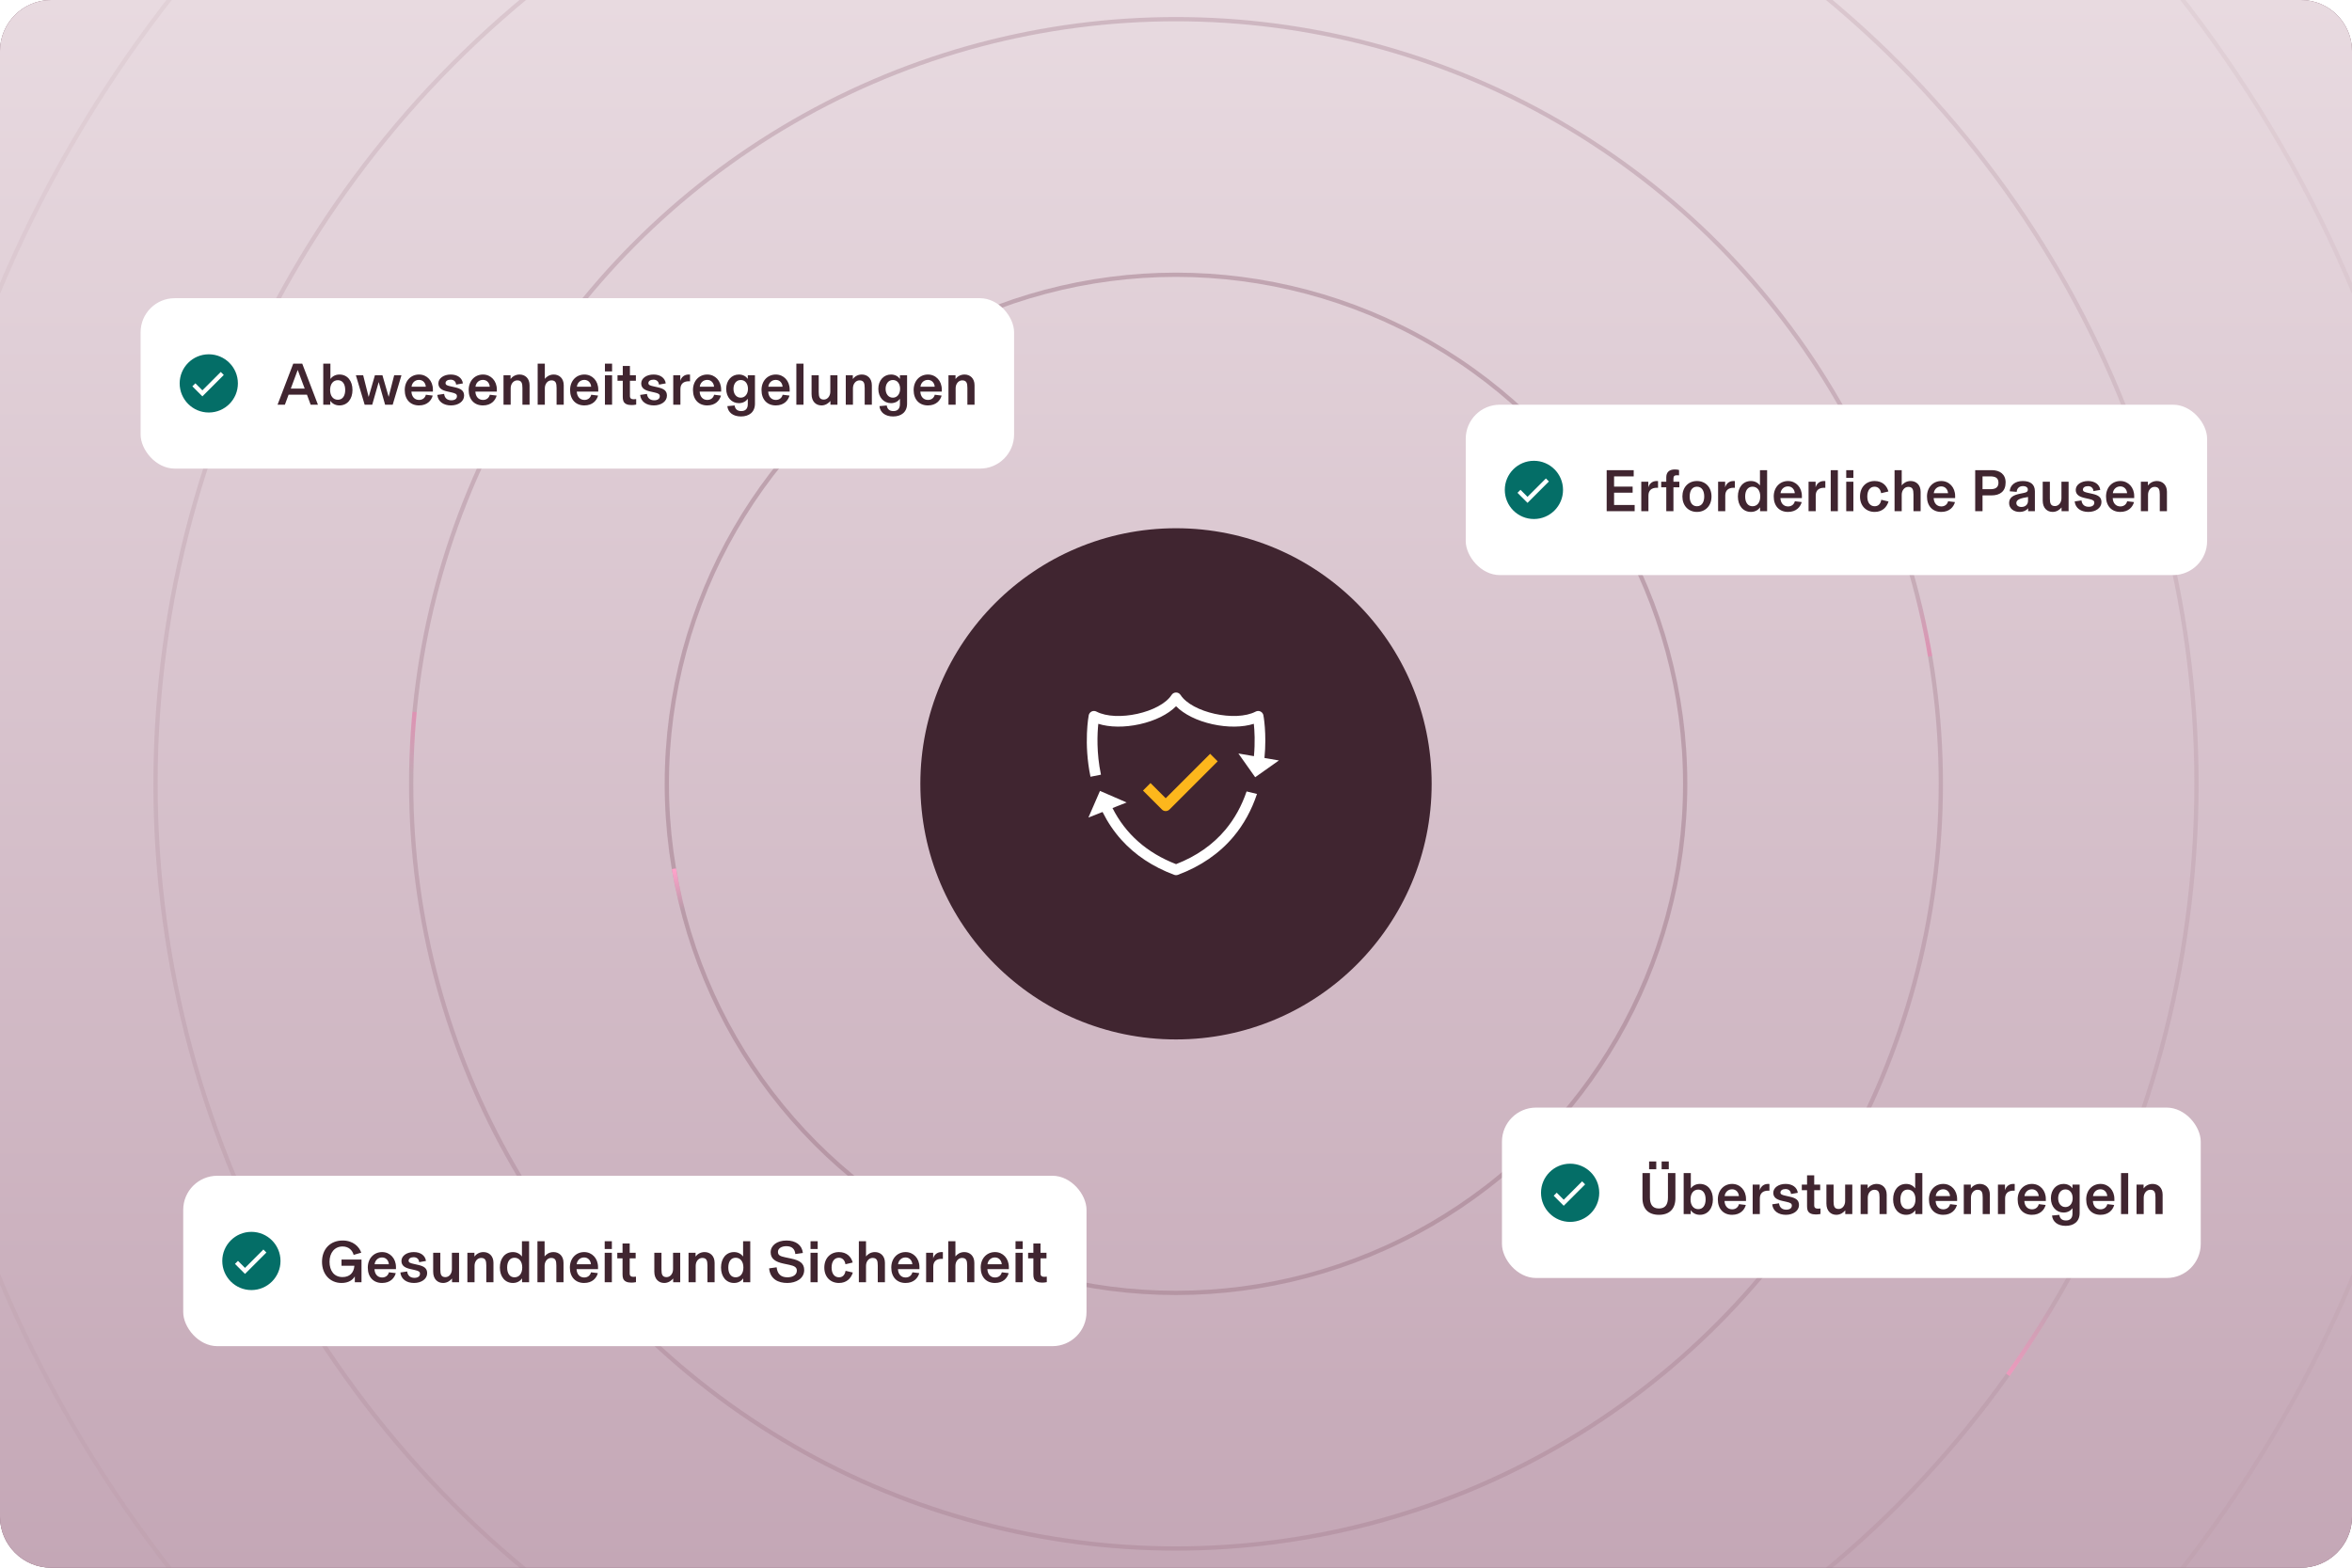
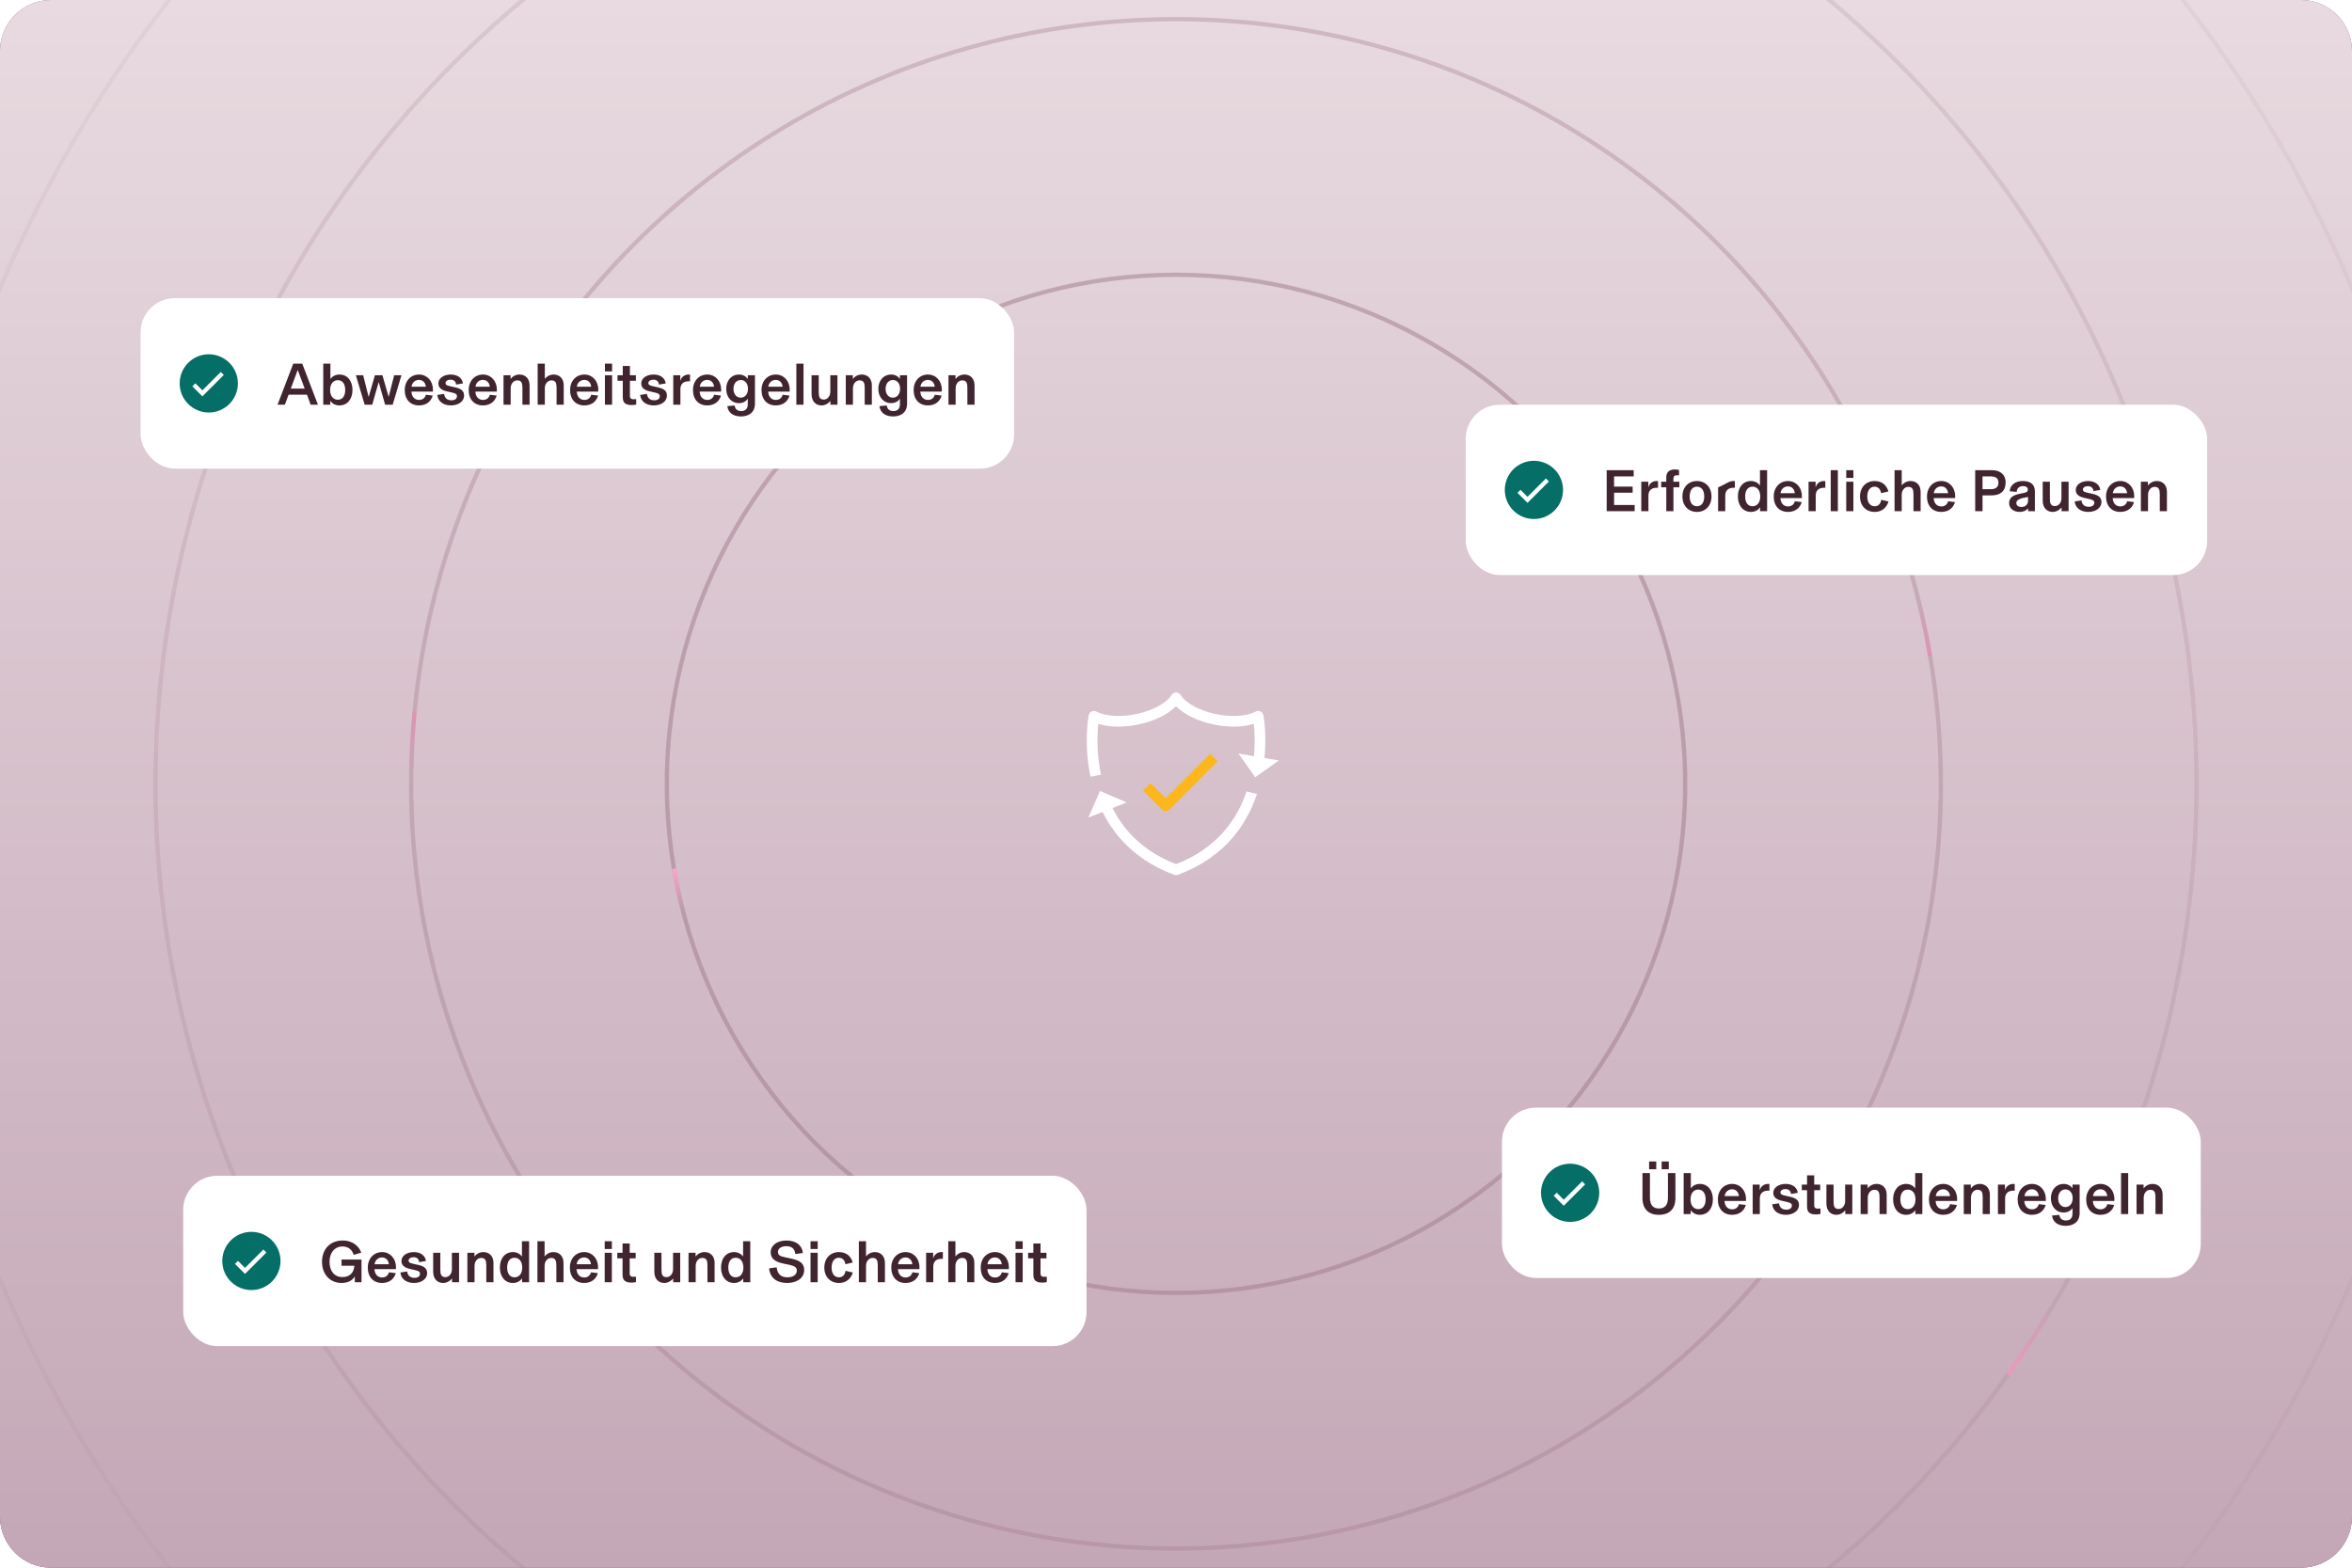
<svg xmlns="http://www.w3.org/2000/svg" width="552" height="368" viewBox="0 0 552 368" fill="none">
  <g clip-path="url(#clip0_3671_215)">
    <path d="M0 12C0 5.373 5.373 0 12 0H540C546.627 0 552 5.373 552 12V356C552 362.627 546.627 368 540 368H12C5.373 368 0 362.627 0 356V12Z" fill="#663D4F" />
    <path d="M0 12C0 5.373 5.373 0 12 0H540C546.627 0 552 5.373 552 12V356C552 362.627 546.627 368 540 368H12C5.373 368 0 362.627 0 356V12Z" fill="url(#paint0_linear_3671_215)" fill-opacity="0.3" />
    <path d="M0 12C0 5.373 5.373 0 12 0H540C546.627 0 552 5.373 552 12V356C552 362.627 546.627 368 540 368H12C5.373 368 0 362.627 0 356V12Z" fill="url(#paint1_linear_3671_215)" />
    <g clip-path="url(#clip1_3671_215)">
      <circle cx="276" cy="183.998" r="119.5" stroke="#A17A8B" stroke-opacity="0.5" />
      <path d="M158.173 203.927C158.8 207.629 159.6 211.3 160.572 214.927" stroke="url(#paint2_linear_3671_215)" />
      <path d="M97.297 167.106C96.766 172.721 96.5 178.358 96.5 183.998" stroke="url(#paint3_linear_3671_215)" />
      <path d="M452.986 154.063C452.046 148.502 450.843 142.988 449.384 137.54" stroke="url(#paint4_linear_3671_215)" />
      <path d="M471.223 322.736C475.582 316.602 479.65 310.265 483.413 303.748" stroke="url(#paint5_linear_3671_215)" />
      <circle cx="276" cy="183.998" r="179.5" stroke="#A17A8B" stroke-opacity="0.35" />
      <circle cx="276" cy="183.998" r="239.5" stroke="#A17A8B" stroke-opacity="0.2" />
      <circle cx="276" cy="183.998" r="299.5" stroke="#A17A8B" stroke-opacity="0.1" />
-       <circle cx="276" cy="183.998" r="60" fill="#402530" />
      <path d="M258.388 181.849C257.304 176.693 257.531 172.162 257.765 169.909C260.41 170.743 263.898 170.792 267.465 170.006C271.081 169.208 274.146 167.677 276.015 165.782C277.884 167.678 280.947 169.208 284.565 170.006C288.134 170.792 291.62 170.743 294.266 169.908C294.432 171.494 294.594 174.216 294.291 177.502L290.645 176.876L294.584 182.447L300.155 178.508L296.764 177.926C297.326 172.119 296.521 167.938 296.511 167.891C296.432 167.507 296.177 167.182 295.822 167.014C295.469 166.847 295.055 166.854 294.708 167.036C289.95 169.524 279.728 167.261 277.066 163.129C276.836 162.772 276.44 162.557 276.015 162.557C275.59 162.557 275.194 162.773 274.964 163.129C272.303 167.261 262.081 169.526 257.323 167.036C256.975 166.854 256.563 166.846 256.208 167.014C255.853 167.183 255.598 167.507 255.519 167.892C255.505 167.958 254.273 174.408 255.934 182.336L258.386 181.849H258.388Z" fill="white" />
      <path d="M287.615 194.746C284.661 198.283 280.76 201.009 276.015 202.851C269.176 200.198 264.178 195.778 261.096 189.684L264.418 188.373L258.159 185.657L255.443 191.916L258.761 190.606C259.958 193.011 261.434 195.196 263.175 197.132C266.409 200.728 270.581 203.497 275.578 205.358C275.719 205.411 275.866 205.437 276.014 205.437C276.161 205.437 276.31 205.411 276.45 205.358C281.805 203.362 286.208 200.329 289.533 196.347C291.918 193.491 293.755 190.141 295.009 186.369L292.568 185.783C291.415 189.172 289.754 192.182 287.614 194.744L287.615 194.746Z" fill="white" />
      <path d="M273.581 190.396C273.261 190.396 272.941 190.273 272.697 190.029L268.25 185.582L270.017 183.814L273.581 187.378L284.012 176.947L285.78 178.714L274.465 190.029C274.221 190.273 273.901 190.396 273.581 190.396Z" fill="#FDB71C" />
      <g filter="url(#filter0_d_3671_215)">
        <rect x="342" y="87" width="174" height="40" rx="8" fill="white" />
        <path d="M351.167 107C351.167 103.226 354.226 100.167 358 100.167C361.774 100.167 364.833 103.226 364.833 107C364.833 110.774 361.774 113.833 358 113.833C354.226 113.833 351.167 110.774 351.167 107ZM356.5 110.041L361.52 105.021L360.813 104.313L356.499 108.627L354.853 106.98L354.145 107.687L356.499 110.041H356.5Z" fill="#046E67" />
-         <path d="M376.814 107.66V110.544H381.644V112H375.078V102.368H381.42V103.824H376.814V106.232H381.168V107.66H376.814ZM386.796 104.916C386.908 104.916 387.006 104.916 387.132 104.93V106.512C386.992 106.498 386.936 106.498 386.838 106.498C385.606 106.498 384.878 107.114 384.878 108.332V112H383.198V105.084H384.85V106.414C385.074 105.602 385.732 104.916 386.796 104.916ZM390.746 112H389.066V106.386H387.876V105.084H389.066V104.048C389.066 102.942 389.654 102.2 391.082 102.2C391.488 102.2 391.824 102.256 392.062 102.326V103.586C391.88 103.572 391.754 103.558 391.558 103.558C390.998 103.558 390.746 103.768 390.746 104.342V105.084H392.132V106.386H390.746V112ZM396.264 112.168C394.248 112.168 392.848 110.698 392.848 108.542C392.848 106.386 394.248 104.916 396.264 104.916C398.28 104.916 399.68 106.386 399.68 108.542C399.68 110.698 398.28 112.168 396.264 112.168ZM396.264 110.838C397.44 110.838 397.972 109.83 397.972 108.542C397.972 107.254 397.44 106.246 396.264 106.246C395.088 106.246 394.556 107.254 394.556 108.542C394.556 109.83 395.088 110.838 396.264 110.838ZM404.827 104.916C404.939 104.916 405.037 104.916 405.163 104.93V106.512C405.023 106.498 404.967 106.498 404.869 106.498C403.637 106.498 402.909 107.114 402.909 108.332V112H401.229V105.084H402.881V106.414C403.105 105.602 403.763 104.916 404.827 104.916ZM408.938 112.168C407.048 112.168 405.872 110.656 405.872 108.542C405.872 106.428 407.048 104.916 408.938 104.916C410.016 104.916 410.702 105.476 411.052 105.952V102.368H412.732V112H411.08V111.09C410.744 111.58 410.058 112.168 408.938 112.168ZM409.302 110.838C410.394 110.838 411.122 109.97 411.122 108.542C411.122 107.114 410.394 106.246 409.302 106.246C408.182 106.246 407.58 107.17 407.58 108.542C407.58 109.914 408.182 110.838 409.302 110.838ZM420.892 108.43V108.92H415.852C415.908 110.096 416.58 110.88 417.644 110.88C418.512 110.88 419.072 110.362 419.24 109.662L420.85 109.858C420.542 111.006 419.562 112.168 417.63 112.168C415.6 112.168 414.284 110.782 414.284 108.556C414.284 106.4 415.712 104.916 417.644 104.916C419.506 104.916 420.892 106.414 420.892 108.43ZM415.88 107.772H419.226C419.17 106.932 418.596 106.176 417.63 106.176C416.636 106.176 415.978 106.904 415.88 107.772ZM426.057 104.916C426.169 104.916 426.267 104.916 426.393 104.93V106.512C426.253 106.498 426.197 106.498 426.099 106.498C424.867 106.498 424.139 107.114 424.139 108.332V112H422.459V105.084H424.111V106.414C424.335 105.602 424.993 104.916 426.057 104.916ZM429.339 112H427.659V102.368H429.339V112ZM432.979 104.188H431.299V102.368H432.979V104.188ZM432.979 112H431.299V105.084H432.979V112ZM437.978 112.168C435.948 112.168 434.534 110.74 434.534 108.556C434.534 106.344 435.976 104.916 437.964 104.916C439.784 104.916 440.834 105.994 441.198 107.366L439.49 107.772C439.364 106.89 438.818 106.246 437.95 106.246C436.914 106.246 436.242 107.114 436.242 108.542C436.242 110.026 436.942 110.838 437.978 110.838C438.818 110.838 439.364 110.292 439.518 109.312L441.226 109.718C440.806 111.076 439.77 112.168 437.978 112.168ZM444.321 112H442.641V102.368H444.321V105.924H444.335C444.685 105.448 445.413 104.916 446.407 104.916C447.695 104.916 448.759 105.798 448.759 107.436V112H447.079V108.066C447.079 106.946 446.883 106.288 445.861 106.288C444.993 106.288 444.321 107.1 444.321 108.136V112ZM456.859 108.43V108.92H451.819C451.875 110.096 452.547 110.88 453.611 110.88C454.479 110.88 455.039 110.362 455.207 109.662L456.817 109.858C456.509 111.006 455.529 112.168 453.597 112.168C451.567 112.168 450.251 110.782 450.251 108.556C450.251 106.4 451.679 104.916 453.611 104.916C455.473 104.916 456.859 106.414 456.859 108.43ZM451.847 107.772H455.193C455.137 106.932 454.563 106.176 453.597 106.176C452.603 106.176 451.945 106.904 451.847 107.772ZM461.566 102.368H465.486C467.348 102.368 468.706 103.32 468.706 105.252C468.706 107.338 467.404 108.29 465.388 108.29H463.288V112H461.566V102.368ZM463.288 106.834H465.15C466.298 106.834 467.026 106.442 467.026 105.294C467.026 104.076 466.13 103.824 465.08 103.824H463.288V106.834ZM471.963 112.168C470.675 112.168 469.527 111.412 469.527 110.096C469.527 108.808 470.465 108.234 472.005 107.912L472.957 107.716C473.573 107.59 473.923 107.436 473.923 106.904C473.923 106.456 473.517 106.106 472.775 106.106C471.907 106.106 471.347 106.652 471.305 107.464L469.667 107.324C469.751 105.91 470.913 104.916 472.719 104.916C474.497 104.916 475.575 105.672 475.575 107.324V112H473.993V111.314H473.979C473.657 111.776 472.929 112.168 471.963 112.168ZM472.425 111.006C473.307 111.006 473.965 110.46 473.965 109.564V108.668C473.139 108.794 472.495 108.934 472.061 109.116C471.557 109.326 471.221 109.606 471.221 110.068C471.221 110.67 471.739 111.006 472.425 111.006ZM479.751 112.168C478.477 112.168 477.413 111.3 477.413 109.508V105.084H479.093V109.018C479.093 110.138 479.275 110.796 480.297 110.796C481.151 110.796 481.809 109.984 481.809 108.948V105.084H483.489V112H481.837V111.132H481.823C481.459 111.58 480.731 112.168 479.751 112.168ZM488.118 112.168C486.396 112.168 485.08 111.3 484.912 109.704L486.508 109.466C486.634 110.474 487.264 110.964 488.216 110.964C489.028 110.964 489.518 110.6 489.518 110.012C489.518 109.55 489.252 109.34 488.3 109.13L487.25 108.892C486.004 108.612 485.164 108.122 485.164 107.002C485.164 105.798 486.41 104.916 488.062 104.916C489.616 104.916 490.75 105.7 490.918 107.002L489.322 107.282C489.28 106.638 488.846 106.12 488.034 106.12C487.306 106.12 486.844 106.456 486.844 106.932C486.844 107.394 487.292 107.52 488.034 107.688L489.084 107.926C490.47 108.234 491.198 108.724 491.198 109.872C491.198 111.258 489.812 112.168 488.118 112.168ZM498.882 108.43V108.92H493.842C493.898 110.096 494.57 110.88 495.634 110.88C496.502 110.88 497.062 110.362 497.23 109.662L498.84 109.858C498.532 111.006 497.552 112.168 495.62 112.168C493.59 112.168 492.274 110.782 492.274 108.556C492.274 106.4 493.702 104.916 495.634 104.916C497.496 104.916 498.882 106.414 498.882 108.43ZM493.87 107.772H497.216C497.16 106.932 496.586 106.176 495.62 106.176C494.626 106.176 493.968 106.904 493.87 107.772ZM502.13 112H500.45V105.084H502.102V105.952H502.116C502.494 105.434 503.222 104.916 504.216 104.916C505.504 104.916 506.568 105.798 506.568 107.436V112H504.888V108.066C504.888 106.946 504.692 106.288 503.67 106.288C502.802 106.288 502.13 107.1 502.13 108.136V112Z" fill="#402530" />
+         <path d="M376.814 107.66V110.544H381.644V112H375.078V102.368H381.42V103.824H376.814V106.232H381.168V107.66H376.814ZM386.796 104.916C386.908 104.916 387.006 104.916 387.132 104.93V106.512C386.992 106.498 386.936 106.498 386.838 106.498C385.606 106.498 384.878 107.114 384.878 108.332V112H383.198V105.084H384.85V106.414C385.074 105.602 385.732 104.916 386.796 104.916ZM390.746 112H389.066V106.386H387.876V105.084H389.066V104.048C389.066 102.942 389.654 102.2 391.082 102.2C391.488 102.2 391.824 102.256 392.062 102.326V103.586C391.88 103.572 391.754 103.558 391.558 103.558C390.998 103.558 390.746 103.768 390.746 104.342V105.084H392.132V106.386H390.746V112ZM396.264 112.168C394.248 112.168 392.848 110.698 392.848 108.542C392.848 106.386 394.248 104.916 396.264 104.916C398.28 104.916 399.68 106.386 399.68 108.542C399.68 110.698 398.28 112.168 396.264 112.168ZM396.264 110.838C397.44 110.838 397.972 109.83 397.972 108.542C397.972 107.254 397.44 106.246 396.264 106.246C395.088 106.246 394.556 107.254 394.556 108.542C394.556 109.83 395.088 110.838 396.264 110.838ZM404.827 104.916C404.939 104.916 405.037 104.916 405.163 104.93V106.512C405.023 106.498 404.967 106.498 404.869 106.498C403.637 106.498 402.909 107.114 402.909 108.332V112H401.229V105.084V106.414C403.105 105.602 403.763 104.916 404.827 104.916ZM408.938 112.168C407.048 112.168 405.872 110.656 405.872 108.542C405.872 106.428 407.048 104.916 408.938 104.916C410.016 104.916 410.702 105.476 411.052 105.952V102.368H412.732V112H411.08V111.09C410.744 111.58 410.058 112.168 408.938 112.168ZM409.302 110.838C410.394 110.838 411.122 109.97 411.122 108.542C411.122 107.114 410.394 106.246 409.302 106.246C408.182 106.246 407.58 107.17 407.58 108.542C407.58 109.914 408.182 110.838 409.302 110.838ZM420.892 108.43V108.92H415.852C415.908 110.096 416.58 110.88 417.644 110.88C418.512 110.88 419.072 110.362 419.24 109.662L420.85 109.858C420.542 111.006 419.562 112.168 417.63 112.168C415.6 112.168 414.284 110.782 414.284 108.556C414.284 106.4 415.712 104.916 417.644 104.916C419.506 104.916 420.892 106.414 420.892 108.43ZM415.88 107.772H419.226C419.17 106.932 418.596 106.176 417.63 106.176C416.636 106.176 415.978 106.904 415.88 107.772ZM426.057 104.916C426.169 104.916 426.267 104.916 426.393 104.93V106.512C426.253 106.498 426.197 106.498 426.099 106.498C424.867 106.498 424.139 107.114 424.139 108.332V112H422.459V105.084H424.111V106.414C424.335 105.602 424.993 104.916 426.057 104.916ZM429.339 112H427.659V102.368H429.339V112ZM432.979 104.188H431.299V102.368H432.979V104.188ZM432.979 112H431.299V105.084H432.979V112ZM437.978 112.168C435.948 112.168 434.534 110.74 434.534 108.556C434.534 106.344 435.976 104.916 437.964 104.916C439.784 104.916 440.834 105.994 441.198 107.366L439.49 107.772C439.364 106.89 438.818 106.246 437.95 106.246C436.914 106.246 436.242 107.114 436.242 108.542C436.242 110.026 436.942 110.838 437.978 110.838C438.818 110.838 439.364 110.292 439.518 109.312L441.226 109.718C440.806 111.076 439.77 112.168 437.978 112.168ZM444.321 112H442.641V102.368H444.321V105.924H444.335C444.685 105.448 445.413 104.916 446.407 104.916C447.695 104.916 448.759 105.798 448.759 107.436V112H447.079V108.066C447.079 106.946 446.883 106.288 445.861 106.288C444.993 106.288 444.321 107.1 444.321 108.136V112ZM456.859 108.43V108.92H451.819C451.875 110.096 452.547 110.88 453.611 110.88C454.479 110.88 455.039 110.362 455.207 109.662L456.817 109.858C456.509 111.006 455.529 112.168 453.597 112.168C451.567 112.168 450.251 110.782 450.251 108.556C450.251 106.4 451.679 104.916 453.611 104.916C455.473 104.916 456.859 106.414 456.859 108.43ZM451.847 107.772H455.193C455.137 106.932 454.563 106.176 453.597 106.176C452.603 106.176 451.945 106.904 451.847 107.772ZM461.566 102.368H465.486C467.348 102.368 468.706 103.32 468.706 105.252C468.706 107.338 467.404 108.29 465.388 108.29H463.288V112H461.566V102.368ZM463.288 106.834H465.15C466.298 106.834 467.026 106.442 467.026 105.294C467.026 104.076 466.13 103.824 465.08 103.824H463.288V106.834ZM471.963 112.168C470.675 112.168 469.527 111.412 469.527 110.096C469.527 108.808 470.465 108.234 472.005 107.912L472.957 107.716C473.573 107.59 473.923 107.436 473.923 106.904C473.923 106.456 473.517 106.106 472.775 106.106C471.907 106.106 471.347 106.652 471.305 107.464L469.667 107.324C469.751 105.91 470.913 104.916 472.719 104.916C474.497 104.916 475.575 105.672 475.575 107.324V112H473.993V111.314H473.979C473.657 111.776 472.929 112.168 471.963 112.168ZM472.425 111.006C473.307 111.006 473.965 110.46 473.965 109.564V108.668C473.139 108.794 472.495 108.934 472.061 109.116C471.557 109.326 471.221 109.606 471.221 110.068C471.221 110.67 471.739 111.006 472.425 111.006ZM479.751 112.168C478.477 112.168 477.413 111.3 477.413 109.508V105.084H479.093V109.018C479.093 110.138 479.275 110.796 480.297 110.796C481.151 110.796 481.809 109.984 481.809 108.948V105.084H483.489V112H481.837V111.132H481.823C481.459 111.58 480.731 112.168 479.751 112.168ZM488.118 112.168C486.396 112.168 485.08 111.3 484.912 109.704L486.508 109.466C486.634 110.474 487.264 110.964 488.216 110.964C489.028 110.964 489.518 110.6 489.518 110.012C489.518 109.55 489.252 109.34 488.3 109.13L487.25 108.892C486.004 108.612 485.164 108.122 485.164 107.002C485.164 105.798 486.41 104.916 488.062 104.916C489.616 104.916 490.75 105.7 490.918 107.002L489.322 107.282C489.28 106.638 488.846 106.12 488.034 106.12C487.306 106.12 486.844 106.456 486.844 106.932C486.844 107.394 487.292 107.52 488.034 107.688L489.084 107.926C490.47 108.234 491.198 108.724 491.198 109.872C491.198 111.258 489.812 112.168 488.118 112.168ZM498.882 108.43V108.92H493.842C493.898 110.096 494.57 110.88 495.634 110.88C496.502 110.88 497.062 110.362 497.23 109.662L498.84 109.858C498.532 111.006 497.552 112.168 495.62 112.168C493.59 112.168 492.274 110.782 492.274 108.556C492.274 106.4 493.702 104.916 495.634 104.916C497.496 104.916 498.882 106.414 498.882 108.43ZM493.87 107.772H497.216C497.16 106.932 496.586 106.176 495.62 106.176C494.626 106.176 493.968 106.904 493.87 107.772ZM502.13 112H500.45V105.084H502.102V105.952H502.116C502.494 105.434 503.222 104.916 504.216 104.916C505.504 104.916 506.568 105.798 506.568 107.436V112H504.888V108.066C504.888 106.946 504.692 106.288 503.67 106.288C502.802 106.288 502.13 107.1 502.13 108.136V112Z" fill="#402530" />
      </g>
      <g filter="url(#filter1_d_3671_215)">
        <rect x="41" y="267.998" width="212" height="40" rx="8" fill="white" />
        <path d="M50.167 287.998C50.167 284.224 53.226 281.165 57 281.165C60.774 281.165 63.833 284.224 63.833 287.998C63.833 291.772 60.774 294.831 57 294.831C53.226 294.831 50.167 291.772 50.167 287.998ZM55.5 291.039L60.52 286.019L59.813 285.311L55.499 289.625L53.853 287.978L53.145 288.685L55.499 291.039H55.5Z" fill="#046E67" />
        <path d="M78.152 293.166C75.506 293.166 73.574 291.178 73.574 288.196C73.574 285.2 75.506 283.198 78.418 283.198C80.91 283.198 82.31 284.682 82.786 286.054L80.994 286.572C80.742 285.578 79.902 284.598 78.404 284.598C76.542 284.598 75.338 286.068 75.338 288.182C75.338 290.296 76.402 291.78 78.39 291.78C80.042 291.78 81.05 290.8 81.176 289.12H78.152V287.664H82.842V292.998H81.274V291.64H81.26C80.798 292.438 79.818 293.166 78.152 293.166ZM90.929 289.428V289.918H85.889C85.945 291.094 86.617 291.878 87.681 291.878C88.549 291.878 89.109 291.36 89.277 290.66L90.887 290.856C90.579 292.004 89.599 293.166 87.667 293.166C85.637 293.166 84.321 291.78 84.321 289.554C84.321 287.398 85.749 285.914 87.681 285.914C89.543 285.914 90.929 287.412 90.929 289.428ZM85.917 288.77H89.263C89.207 287.93 88.633 287.174 87.667 287.174C86.673 287.174 86.015 287.902 85.917 288.77ZM95.171 293.166C93.449 293.166 92.133 292.298 91.965 290.702L93.561 290.464C93.687 291.472 94.317 291.962 95.269 291.962C96.081 291.962 96.571 291.598 96.571 291.01C96.571 290.548 96.305 290.338 95.353 290.128L94.303 289.89C93.057 289.61 92.217 289.12 92.217 288C92.217 286.796 93.463 285.914 95.115 285.914C96.669 285.914 97.803 286.698 97.971 288L96.375 288.28C96.333 287.636 95.899 287.118 95.087 287.118C94.359 287.118 93.897 287.454 93.897 287.93C93.897 288.392 94.345 288.518 95.087 288.686L96.137 288.924C97.523 289.232 98.251 289.722 98.251 290.87C98.251 292.256 96.865 293.166 95.171 293.166ZM102.001 293.166C100.727 293.166 99.663 292.298 99.663 290.506V286.082H101.343V290.016C101.343 291.136 101.525 291.794 102.547 291.794C103.401 291.794 104.059 290.982 104.059 289.946V286.082H105.739V292.998H104.087V292.13H104.073C103.709 292.578 102.981 293.166 102.001 293.166ZM109.374 292.998H107.694V286.082H109.346V286.95H109.36C109.738 286.432 110.466 285.914 111.46 285.914C112.748 285.914 113.812 286.796 113.812 288.434V292.998H112.132V289.064C112.132 287.944 111.936 287.286 110.914 287.286C110.046 287.286 109.374 288.098 109.374 289.134V292.998ZM118.383 293.166C116.493 293.166 115.317 291.654 115.317 289.54C115.317 287.426 116.493 285.914 118.383 285.914C119.461 285.914 120.147 286.474 120.497 286.95V283.366H122.177V292.998H120.525V292.088C120.189 292.578 119.503 293.166 118.383 293.166ZM118.747 291.836C119.839 291.836 120.567 290.968 120.567 289.54C120.567 288.112 119.839 287.244 118.747 287.244C117.627 287.244 117.025 288.168 117.025 289.54C117.025 290.912 117.627 291.836 118.747 291.836ZM125.815 292.998H124.135V283.366H125.815V286.922H125.829C126.179 286.446 126.907 285.914 127.901 285.914C129.189 285.914 130.253 286.796 130.253 288.434V292.998H128.573V289.064C128.573 287.944 128.377 287.286 127.355 287.286C126.487 287.286 125.815 288.098 125.815 289.134V292.998ZM138.353 289.428V289.918H133.313C133.369 291.094 134.041 291.878 135.105 291.878C135.973 291.878 136.533 291.36 136.701 290.66L138.311 290.856C138.003 292.004 137.023 293.166 135.091 293.166C133.061 293.166 131.745 291.78 131.745 289.554C131.745 287.398 133.173 285.914 135.105 285.914C136.967 285.914 138.353 287.412 138.353 289.428ZM133.341 288.77H136.687C136.631 287.93 136.057 287.174 135.091 287.174C134.097 287.174 133.439 287.902 133.341 288.77ZM141.6 285.186H139.92V283.366H141.6V285.186ZM141.6 292.998H139.92V286.082H141.6V292.998ZM146.151 293.082C145.199 293.082 144.513 292.802 144.247 292.13C144.135 291.85 144.107 291.5 144.107 291.094V287.384H142.875V286.082H144.107V283.898H145.787V286.082H147.187V287.384H145.787V290.954C145.787 291.528 146.123 291.724 146.669 291.724C146.907 291.724 147.047 291.71 147.257 291.682V292.97C146.865 293.054 146.529 293.082 146.151 293.082ZM153.903 293.166C152.629 293.166 151.565 292.298 151.565 290.506V286.082H153.245V290.016C153.245 291.136 153.427 291.794 154.449 291.794C155.303 291.794 155.961 290.982 155.961 289.946V286.082H157.641V292.998H155.989V292.13H155.975C155.611 292.578 154.883 293.166 153.903 293.166ZM161.276 292.998H159.596V286.082H161.248V286.95H161.262C161.64 286.432 162.368 285.914 163.362 285.914C164.65 285.914 165.714 286.796 165.714 288.434V292.998H164.034V289.064C164.034 287.944 163.838 287.286 162.816 287.286C161.948 287.286 161.276 288.098 161.276 289.134V292.998ZM170.286 293.166C168.396 293.166 167.22 291.654 167.22 289.54C167.22 287.426 168.396 285.914 170.286 285.914C171.364 285.914 172.05 286.474 172.4 286.95V283.366H174.08V292.998H172.428V292.088C172.092 292.578 171.406 293.166 170.286 293.166ZM170.65 291.836C171.742 291.836 172.47 290.968 172.47 289.54C172.47 288.112 171.742 287.244 170.65 287.244C169.53 287.244 168.928 288.168 168.928 289.54C168.928 290.912 169.53 291.836 170.65 291.836ZM182.79 293.166C180.62 293.166 178.772 292.27 178.506 289.736L180.27 289.484C180.452 291.108 181.32 291.836 182.804 291.836C184.12 291.836 185.016 291.234 185.016 290.254C185.016 289.498 184.456 289.162 183.266 288.91L181.88 288.616C180.032 288.224 178.87 287.524 178.87 285.956C178.87 284.388 180.312 283.198 182.594 283.198C184.764 283.198 186.234 284.262 186.43 286.124L184.652 286.376C184.568 285.2 183.854 284.528 182.552 284.528C181.348 284.528 180.578 285.102 180.578 285.858C180.578 286.684 181.138 286.894 182.3 287.146L183.686 287.44C185.758 287.874 186.738 288.588 186.738 290.128C186.738 292.116 184.848 293.166 182.79 293.166ZM189.907 285.186H188.227V283.366H189.907V285.186ZM189.907 292.998H188.227V286.082H189.907V292.998ZM194.906 293.166C192.876 293.166 191.462 291.738 191.462 289.554C191.462 287.342 192.904 285.914 194.892 285.914C196.712 285.914 197.762 286.992 198.126 288.364L196.418 288.77C196.292 287.888 195.746 287.244 194.878 287.244C193.842 287.244 193.17 288.112 193.17 289.54C193.17 291.024 193.87 291.836 194.906 291.836C195.746 291.836 196.292 291.29 196.446 290.31L198.154 290.716C197.734 292.074 196.698 293.166 194.906 293.166ZM201.249 292.998H199.569V283.366H201.249V286.922H201.263C201.613 286.446 202.341 285.914 203.335 285.914C204.623 285.914 205.687 286.796 205.687 288.434V292.998H204.007V289.064C204.007 287.944 203.811 287.286 202.789 287.286C201.921 287.286 201.249 288.098 201.249 289.134V292.998ZM213.786 289.428V289.918H208.746C208.802 291.094 209.474 291.878 210.538 291.878C211.406 291.878 211.966 291.36 212.134 290.66L213.744 290.856C213.436 292.004 212.456 293.166 210.524 293.166C208.494 293.166 207.178 291.78 207.178 289.554C207.178 287.398 208.606 285.914 210.538 285.914C212.4 285.914 213.786 287.412 213.786 289.428ZM208.774 288.77H212.12C212.064 287.93 211.49 287.174 210.524 287.174C209.53 287.174 208.872 287.902 208.774 288.77ZM218.952 285.914C219.064 285.914 219.162 285.914 219.288 285.928V287.51C219.148 287.496 219.092 287.496 218.994 287.496C217.762 287.496 217.034 288.112 217.034 289.33V292.998H215.354V286.082H217.006V287.412C217.23 286.6 217.888 285.914 218.952 285.914ZM222.233 292.998H220.553V283.366H222.233V286.922H222.247C222.597 286.446 223.325 285.914 224.319 285.914C225.607 285.914 226.671 286.796 226.671 288.434V292.998H224.991V289.064C224.991 287.944 224.795 287.286 223.773 287.286C222.905 287.286 222.233 288.098 222.233 289.134V292.998ZM234.771 289.428V289.918H229.731C229.787 291.094 230.459 291.878 231.523 291.878C232.391 291.878 232.951 291.36 233.119 290.66L234.729 290.856C234.421 292.004 233.441 293.166 231.509 293.166C229.479 293.166 228.163 291.78 228.163 289.554C228.163 287.398 229.591 285.914 231.523 285.914C233.385 285.914 234.771 287.412 234.771 289.428ZM229.759 288.77H233.105C233.049 287.93 232.475 287.174 231.509 287.174C230.515 287.174 229.857 287.902 229.759 288.77ZM238.018 285.186H236.338V283.366H238.018V285.186ZM238.018 292.998H236.338V286.082H238.018V292.998ZM242.569 293.082C241.617 293.082 240.931 292.802 240.665 292.13C240.553 291.85 240.525 291.5 240.525 291.094V287.384H239.293V286.082H240.525V283.898H242.205V286.082H243.605V287.384H242.205V290.954C242.205 291.528 242.541 291.724 243.087 291.724C243.325 291.724 243.465 291.71 243.675 291.682V292.97C243.283 293.054 242.947 293.082 242.569 293.082Z" fill="#402530" />
      </g>
      <g filter="url(#filter2_d_3671_215)">
        <rect x="31" y="62" width="205" height="40" rx="8" fill="white" />
        <path d="M40.167 82C40.167 78.226 43.226 75.167 47 75.167C50.774 75.167 53.833 78.226 53.833 82C53.833 85.774 50.774 88.833 47 88.833C43.226 88.833 40.167 85.774 40.167 82ZM45.5 85.041L50.52 80.021L49.813 79.313L45.499 83.627L43.853 81.98L43.145 82.687L45.499 85.041H45.5Z" fill="#046E67" />
        <path d="M72.618 87H70.91L70.042 84.648H65.73L64.862 87H63.14L66.822 77.368H68.936L72.618 87ZM69.51 83.22L67.872 78.838L66.248 83.22H69.51ZM77.66 87.168C76.54 87.168 75.854 86.58 75.518 86.09V87H73.866V77.368H75.546V80.952C75.896 80.476 76.582 79.916 77.66 79.916C79.55 79.916 80.726 81.428 80.726 83.542C80.726 85.656 79.55 87.168 77.66 87.168ZM77.296 85.838C78.416 85.838 79.018 84.914 79.018 83.542C79.018 82.17 78.416 81.246 77.296 81.246C76.204 81.246 75.476 82.114 75.476 83.542C75.476 84.97 76.204 85.838 77.296 85.838ZM85.359 87H83.582L81.523 80.084H83.231L84.505 85.138H84.534L85.99 80.084H87.754L89.21 85.138H89.224L90.511 80.084H92.219L90.162 87H88.383L86.885 81.708H86.871L85.359 87ZM99.599 83.43V83.92H94.559C94.615 85.096 95.287 85.88 96.351 85.88C97.219 85.88 97.779 85.362 97.947 84.662L99.557 84.858C99.249 86.006 98.269 87.168 96.337 87.168C94.307 87.168 92.991 85.782 92.991 83.556C92.991 81.4 94.419 79.916 96.351 79.916C98.213 79.916 99.599 81.414 99.599 83.43ZM94.587 82.772H97.933C97.877 81.932 97.303 81.176 96.337 81.176C95.343 81.176 94.685 81.904 94.587 82.772ZM103.841 87.168C102.119 87.168 100.803 86.3 100.635 84.704L102.231 84.466C102.357 85.474 102.987 85.964 103.939 85.964C104.751 85.964 105.241 85.6 105.241 85.012C105.241 84.55 104.975 84.34 104.023 84.13L102.973 83.892C101.727 83.612 100.887 83.122 100.887 82.002C100.887 80.798 102.133 79.916 103.785 79.916C105.339 79.916 106.473 80.7 106.641 82.002L105.045 82.282C105.003 81.638 104.569 81.12 103.757 81.12C103.029 81.12 102.567 81.456 102.567 81.932C102.567 82.394 103.015 82.52 103.757 82.688L104.807 82.926C106.193 83.234 106.921 83.724 106.921 84.872C106.921 86.258 105.535 87.168 103.841 87.168ZM114.605 83.43V83.92H109.565C109.621 85.096 110.293 85.88 111.357 85.88C112.225 85.88 112.785 85.362 112.953 84.662L114.563 84.858C114.255 86.006 113.275 87.168 111.343 87.168C109.313 87.168 107.997 85.782 107.997 83.556C107.997 81.4 109.425 79.916 111.357 79.916C113.219 79.916 114.605 81.414 114.605 83.43ZM109.593 82.772H112.939C112.883 81.932 112.309 81.176 111.343 81.176C110.349 81.176 109.691 81.904 109.593 82.772ZM117.852 87H116.172V80.084H117.824V80.952H117.838C118.216 80.434 118.944 79.916 119.938 79.916C121.226 79.916 122.29 80.798 122.29 82.436V87H120.61V83.066C120.61 81.946 120.414 81.288 119.392 81.288C118.524 81.288 117.852 82.1 117.852 83.136V87ZM125.868 87H124.188V77.368H125.868V80.924H125.882C126.232 80.448 126.96 79.916 127.954 79.916C129.242 79.916 130.306 80.798 130.306 82.436V87H128.626V83.066C128.626 81.946 128.43 81.288 127.408 81.288C126.54 81.288 125.868 82.1 125.868 83.136V87ZM138.406 83.43V83.92H133.366C133.422 85.096 134.094 85.88 135.158 85.88C136.026 85.88 136.586 85.362 136.754 84.662L138.364 84.858C138.056 86.006 137.076 87.168 135.144 87.168C133.114 87.168 131.798 85.782 131.798 83.556C131.798 81.4 133.226 79.916 135.158 79.916C137.02 79.916 138.406 81.414 138.406 83.43ZM133.394 82.772H136.74C136.684 81.932 136.11 81.176 135.144 81.176C134.15 81.176 133.492 81.904 133.394 82.772ZM141.653 79.188H139.973V77.368H141.653V79.188ZM141.653 87H139.973V80.084H141.653V87ZM146.204 87.084C145.252 87.084 144.566 86.804 144.3 86.132C144.188 85.852 144.16 85.502 144.16 85.096V81.386H142.928V80.084H144.16V77.9H145.84V80.084H147.24V81.386H145.84V84.956C145.84 85.53 146.176 85.726 146.722 85.726C146.96 85.726 147.1 85.712 147.31 85.684V86.972C146.918 87.056 146.582 87.084 146.204 87.084ZM151.446 87.168C149.724 87.168 148.408 86.3 148.24 84.704L149.836 84.466C149.962 85.474 150.592 85.964 151.544 85.964C152.356 85.964 152.846 85.6 152.846 85.012C152.846 84.55 152.58 84.34 151.628 84.13L150.578 83.892C149.332 83.612 148.492 83.122 148.492 82.002C148.492 80.798 149.738 79.916 151.39 79.916C152.944 79.916 154.078 80.7 154.246 82.002L152.65 82.282C152.608 81.638 152.174 81.12 151.362 81.12C150.634 81.12 150.172 81.456 150.172 81.932C150.172 82.394 150.62 82.52 151.362 82.688L152.412 82.926C153.798 83.234 154.526 83.724 154.526 84.872C154.526 86.258 153.14 87.168 151.446 87.168ZM159.606 79.916C159.718 79.916 159.816 79.916 159.942 79.93V81.512C159.802 81.498 159.746 81.498 159.648 81.498C158.416 81.498 157.688 82.114 157.688 83.332V87H156.008V80.084H157.66V81.414C157.884 80.602 158.542 79.916 159.606 79.916ZM167.245 83.43V83.92H162.205C162.261 85.096 162.933 85.88 163.997 85.88C164.865 85.88 165.425 85.362 165.593 84.662L167.203 84.858C166.895 86.006 165.915 87.168 163.983 87.168C161.953 87.168 160.637 85.782 160.637 83.556C160.637 81.4 162.065 79.916 163.997 79.916C165.859 79.916 167.245 81.414 167.245 83.43ZM162.233 82.772H165.579C165.523 81.932 164.949 81.176 163.983 81.176C162.989 81.176 162.331 81.904 162.233 82.772ZM171.907 89.758C170.073 89.758 168.855 88.834 168.701 87.336L170.409 87.182C170.549 88.064 171.067 88.498 171.977 88.498C172.887 88.498 173.503 88.008 173.503 86.874V85.614C173.083 86.202 172.369 86.636 171.403 86.636C169.723 86.636 168.435 85.278 168.435 83.276C168.435 81.274 169.723 79.916 171.403 79.916C172.369 79.916 173.083 80.35 173.503 80.938V80.084H175.183V86.748C175.183 88.778 173.783 89.758 171.907 89.758ZM171.851 85.348C172.859 85.348 173.545 84.48 173.545 83.276C173.545 82.072 172.901 81.204 171.851 81.204C170.773 81.204 170.143 82.128 170.143 83.276C170.143 84.424 170.759 85.348 171.851 85.348ZM183.331 83.43V83.92H178.291C178.347 85.096 179.019 85.88 180.083 85.88C180.951 85.88 181.511 85.362 181.679 84.662L183.289 84.858C182.981 86.006 182.001 87.168 180.069 87.168C178.039 87.168 176.723 85.782 176.723 83.556C176.723 81.4 178.151 79.916 180.083 79.916C181.945 79.916 183.331 81.414 183.331 83.43ZM178.319 82.772H181.665C181.609 81.932 181.035 81.176 180.069 81.176C179.075 81.176 178.417 81.904 178.319 82.772ZM186.579 87H184.899V77.368H186.579V87ZM190.808 87.168C189.534 87.168 188.47 86.3 188.47 84.508V80.084H190.15V84.018C190.15 85.138 190.332 85.796 191.354 85.796C192.208 85.796 192.866 84.984 192.866 83.948V80.084H194.546V87H192.894V86.132H192.88C192.516 86.58 191.788 87.168 190.808 87.168ZM198.18 87H196.5V80.084H198.152V80.952H198.166C198.544 80.434 199.272 79.916 200.266 79.916C201.554 79.916 202.618 80.798 202.618 82.436V87H200.938V83.066C200.938 81.946 200.742 81.288 199.72 81.288C198.852 81.288 198.18 82.1 198.18 83.136V87ZM207.61 89.758C205.776 89.758 204.558 88.834 204.404 87.336L206.112 87.182C206.252 88.064 206.77 88.498 207.68 88.498C208.59 88.498 209.206 88.008 209.206 86.874V85.614C208.786 86.202 208.072 86.636 207.106 86.636C205.426 86.636 204.138 85.278 204.138 83.276C204.138 81.274 205.426 79.916 207.106 79.916C208.072 79.916 208.786 80.35 209.206 80.938V80.084H210.886V86.748C210.886 88.778 209.486 89.758 207.61 89.758ZM207.554 85.348C208.562 85.348 209.248 84.48 209.248 83.276C209.248 82.072 208.604 81.204 207.554 81.204C206.476 81.204 205.846 82.128 205.846 83.276C205.846 84.424 206.462 85.348 207.554 85.348ZM219.035 83.43V83.92H213.995C214.051 85.096 214.723 85.88 215.787 85.88C216.655 85.88 217.215 85.362 217.383 84.662L218.993 84.858C218.685 86.006 217.705 87.168 215.773 87.168C213.743 87.168 212.427 85.782 212.427 83.556C212.427 81.4 213.855 79.916 215.787 79.916C217.649 79.916 219.035 81.414 219.035 83.43ZM214.023 82.772H217.369C217.313 81.932 216.739 81.176 215.773 81.176C214.779 81.176 214.121 81.904 214.023 82.772ZM222.282 87H220.602V80.084H222.254V80.952H222.268C222.646 80.434 223.374 79.916 224.368 79.916C225.656 79.916 226.72 80.798 226.72 82.436V87H225.04V83.066C225.04 81.946 224.844 81.288 223.822 81.288C222.954 81.288 222.282 82.1 222.282 83.136V87Z" fill="#402530" />
      </g>
      <g filter="url(#filter3_d_3671_215)">
        <rect x="350.5" y="251.998" width="164" height="40" rx="8" fill="white" />
        <path d="M359.667 271.998C359.667 268.224 362.726 265.165 366.5 265.165C370.274 265.165 373.333 268.224 373.333 271.998C373.333 275.772 370.274 278.831 366.5 278.831C362.726 278.831 359.667 275.772 359.667 271.998ZM365 275.039L370.02 270.019L369.313 269.311L364.999 273.625L363.353 271.978L362.645 272.685L364.999 275.039H365Z" fill="#046E67" />
        <path d="M386.714 266.47H385.034V264.65H386.714V266.47ZM389.654 266.47H387.974V264.65H389.654V266.47ZM387.344 277.166C384.852 277.166 383.48 275.752 383.48 273.26V267.366H385.23V273.106C385.23 274.688 385.804 275.682 387.344 275.682C388.884 275.682 389.458 274.688 389.458 273.106V267.366H391.208V273.26C391.208 275.752 389.836 277.166 387.344 277.166ZM396.941 277.166C395.821 277.166 395.135 276.578 394.799 276.088V276.998H393.147V267.366H394.827V270.95C395.177 270.474 395.863 269.914 396.941 269.914C398.831 269.914 400.007 271.426 400.007 273.54C400.007 275.654 398.831 277.166 396.941 277.166ZM396.577 275.836C397.697 275.836 398.299 274.912 398.299 273.54C398.299 272.168 397.697 271.244 396.577 271.244C395.485 271.244 394.757 272.112 394.757 273.54C394.757 274.968 395.485 275.836 396.577 275.836ZM407.775 273.428V273.918H402.735C402.791 275.094 403.463 275.878 404.527 275.878C405.395 275.878 405.955 275.36 406.123 274.66L407.733 274.856C407.425 276.004 406.445 277.166 404.513 277.166C402.483 277.166 401.167 275.78 401.167 273.554C401.167 271.398 402.595 269.914 404.527 269.914C406.389 269.914 407.775 271.412 407.775 273.428ZM402.763 272.77H406.109C406.053 271.93 405.479 271.174 404.513 271.174C403.519 271.174 402.861 271.902 402.763 272.77ZM412.94 269.914C413.052 269.914 413.15 269.914 413.276 269.928V271.51C413.136 271.496 413.08 271.496 412.982 271.496C411.75 271.496 411.022 272.112 411.022 273.33V276.998H409.342V270.082H410.994V271.412C411.218 270.6 411.876 269.914 412.94 269.914ZM417.133 277.166C415.411 277.166 414.095 276.298 413.927 274.702L415.523 274.464C415.649 275.472 416.279 275.962 417.231 275.962C418.043 275.962 418.533 275.598 418.533 275.01C418.533 274.548 418.267 274.338 417.315 274.128L416.265 273.89C415.019 273.61 414.179 273.12 414.179 272C414.179 270.796 415.425 269.914 417.077 269.914C418.631 269.914 419.765 270.698 419.933 272L418.337 272.28C418.295 271.636 417.861 271.118 417.049 271.118C416.321 271.118 415.859 271.454 415.859 271.93C415.859 272.392 416.307 272.518 417.049 272.686L418.099 272.924C419.485 273.232 420.213 273.722 420.213 274.87C420.213 276.256 418.827 277.166 417.133 277.166ZM424.149 277.082C423.197 277.082 422.511 276.802 422.245 276.13C422.133 275.85 422.105 275.5 422.105 275.094V271.384H420.873V270.082H422.105V267.898H423.785V270.082H425.185V271.384H423.785V274.954C423.785 275.528 424.121 275.724 424.667 275.724C424.905 275.724 425.045 275.71 425.255 275.682V276.97C424.863 277.054 424.527 277.082 424.149 277.082ZM428.985 277.166C427.711 277.166 426.647 276.298 426.647 274.506V270.082H428.327V274.016C428.327 275.136 428.509 275.794 429.531 275.794C430.385 275.794 431.043 274.982 431.043 273.946V270.082H432.723V276.998H431.071V276.13H431.057C430.693 276.578 429.965 277.166 428.985 277.166ZM436.358 276.998H434.678V270.082H436.33V270.95H436.344C436.722 270.432 437.45 269.914 438.444 269.914C439.732 269.914 440.796 270.796 440.796 272.434V276.998H439.116V273.064C439.116 271.944 438.92 271.286 437.898 271.286C437.03 271.286 436.358 272.098 436.358 273.134V276.998ZM445.368 277.166C443.478 277.166 442.302 275.654 442.302 273.54C442.302 271.426 443.478 269.914 445.368 269.914C446.446 269.914 447.132 270.474 447.482 270.95V267.366H449.162V276.998H447.51V276.088C447.174 276.578 446.488 277.166 445.368 277.166ZM445.732 275.836C446.824 275.836 447.552 274.968 447.552 273.54C447.552 272.112 446.824 271.244 445.732 271.244C444.612 271.244 444.01 272.168 444.01 273.54C444.01 274.912 444.612 275.836 445.732 275.836ZM457.322 273.428V273.918H452.282C452.338 275.094 453.01 275.878 454.074 275.878C454.942 275.878 455.502 275.36 455.67 274.66L457.28 274.856C456.972 276.004 455.992 277.166 454.06 277.166C452.03 277.166 450.714 275.78 450.714 273.554C450.714 271.398 452.142 269.914 454.074 269.914C455.936 269.914 457.322 271.412 457.322 273.428ZM452.31 272.77H455.656C455.6 271.93 455.026 271.174 454.06 271.174C453.066 271.174 452.408 271.902 452.31 272.77ZM460.569 276.998H458.889V270.082H460.541V270.95H460.555C460.933 270.432 461.661 269.914 462.655 269.914C463.943 269.914 465.007 270.796 465.007 272.434V276.998H463.327V273.064C463.327 271.944 463.131 271.286 462.109 271.286C461.241 271.286 460.569 272.098 460.569 273.134V276.998ZM470.503 269.914C470.615 269.914 470.713 269.914 470.839 269.928V271.51C470.699 271.496 470.643 271.496 470.545 271.496C469.313 271.496 468.585 272.112 468.585 273.33V276.998H466.905V270.082H468.557V271.412C468.781 270.6 469.439 269.914 470.503 269.914ZM478.142 273.428V273.918H473.102C473.158 275.094 473.83 275.878 474.894 275.878C475.762 275.878 476.322 275.36 476.49 274.66L478.1 274.856C477.792 276.004 476.812 277.166 474.88 277.166C472.85 277.166 471.534 275.78 471.534 273.554C471.534 271.398 472.962 269.914 474.894 269.914C476.756 269.914 478.142 271.412 478.142 273.428ZM473.13 272.77H476.476C476.42 271.93 475.846 271.174 474.88 271.174C473.886 271.174 473.228 271.902 473.13 272.77ZM482.803 279.756C480.969 279.756 479.751 278.832 479.597 277.334L481.305 277.18C481.445 278.062 481.963 278.496 482.873 278.496C483.783 278.496 484.399 278.006 484.399 276.872V275.612C483.979 276.2 483.265 276.634 482.299 276.634C480.619 276.634 479.331 275.276 479.331 273.274C479.331 271.272 480.619 269.914 482.299 269.914C483.265 269.914 483.979 270.348 484.399 270.936V270.082H486.079V276.746C486.079 278.776 484.679 279.756 482.803 279.756ZM482.747 275.346C483.755 275.346 484.441 274.478 484.441 273.274C484.441 272.07 483.797 271.202 482.747 271.202C481.669 271.202 481.039 272.126 481.039 273.274C481.039 274.422 481.655 275.346 482.747 275.346ZM494.228 273.428V273.918H489.188C489.244 275.094 489.916 275.878 490.98 275.878C491.848 275.878 492.408 275.36 492.576 274.66L494.186 274.856C493.878 276.004 492.898 277.166 490.966 277.166C488.936 277.166 487.62 275.78 487.62 273.554C487.62 271.398 489.048 269.914 490.98 269.914C492.842 269.914 494.228 271.412 494.228 273.428ZM489.216 272.77H492.562C492.506 271.93 491.932 271.174 490.966 271.174C489.972 271.174 489.314 271.902 489.216 272.77ZM497.475 276.998H495.795V267.366H497.475V276.998ZM501.116 276.998H499.436V270.082H501.088V270.95H501.102C501.48 270.432 502.208 269.914 503.202 269.914C504.49 269.914 505.554 270.796 505.554 272.434V276.998H503.874V273.064C503.874 271.944 503.678 271.286 502.656 271.286C501.788 271.286 501.116 272.098 501.116 273.134V276.998Z" fill="#402530" />
      </g>
    </g>
  </g>
  <defs>
    <filter id="filter0_d_3671_215" x="332" y="83" width="198" height="64" filterUnits="userSpaceOnUse" color-interpolation-filters="sRGB">
      <feFlood flood-opacity="0" result="BackgroundImageFix" />
      <feColorMatrix in="SourceAlpha" type="matrix" values="0 0 0 0 0 0 0 0 0 0 0 0 0 0 0 0 0 0 127 0" result="hardAlpha" />
      <feOffset dx="2" dy="8" />
      <feGaussianBlur stdDeviation="6" />
      <feComposite in2="hardAlpha" operator="out" />
      <feColorMatrix type="matrix" values="0 0 0 0 0.157 0 0 0 0 0.086 0 0 0 0 0.114 0 0 0 0.08 0" />
      <feBlend mode="normal" in2="BackgroundImageFix" result="effect1_dropShadow_3671_215" />
      <feBlend mode="normal" in="SourceGraphic" in2="effect1_dropShadow_3671_215" result="shape" />
    </filter>
    <filter id="filter1_d_3671_215" x="31" y="263.998" width="236" height="64" filterUnits="userSpaceOnUse" color-interpolation-filters="sRGB">
      <feFlood flood-opacity="0" result="BackgroundImageFix" />
      <feColorMatrix in="SourceAlpha" type="matrix" values="0 0 0 0 0 0 0 0 0 0 0 0 0 0 0 0 0 0 127 0" result="hardAlpha" />
      <feOffset dx="2" dy="8" />
      <feGaussianBlur stdDeviation="6" />
      <feComposite in2="hardAlpha" operator="out" />
      <feColorMatrix type="matrix" values="0 0 0 0 0.157 0 0 0 0 0.086 0 0 0 0 0.114 0 0 0 0.08 0" />
      <feBlend mode="normal" in2="BackgroundImageFix" result="effect1_dropShadow_3671_215" />
      <feBlend mode="normal" in="SourceGraphic" in2="effect1_dropShadow_3671_215" result="shape" />
    </filter>
    <filter id="filter2_d_3671_215" x="21" y="58" width="229" height="64" filterUnits="userSpaceOnUse" color-interpolation-filters="sRGB">
      <feFlood flood-opacity="0" result="BackgroundImageFix" />
      <feColorMatrix in="SourceAlpha" type="matrix" values="0 0 0 0 0 0 0 0 0 0 0 0 0 0 0 0 0 0 127 0" result="hardAlpha" />
      <feOffset dx="2" dy="8" />
      <feGaussianBlur stdDeviation="6" />
      <feComposite in2="hardAlpha" operator="out" />
      <feColorMatrix type="matrix" values="0 0 0 0 0.157 0 0 0 0 0.086 0 0 0 0 0.114 0 0 0 0.08 0" />
      <feBlend mode="normal" in2="BackgroundImageFix" result="effect1_dropShadow_3671_215" />
      <feBlend mode="normal" in="SourceGraphic" in2="effect1_dropShadow_3671_215" result="shape" />
    </filter>
    <filter id="filter3_d_3671_215" x="340.5" y="247.998" width="188" height="64" filterUnits="userSpaceOnUse" color-interpolation-filters="sRGB">
      <feFlood flood-opacity="0" result="BackgroundImageFix" />
      <feColorMatrix in="SourceAlpha" type="matrix" values="0 0 0 0 0 0 0 0 0 0 0 0 0 0 0 0 0 0 127 0" result="hardAlpha" />
      <feOffset dx="2" dy="8" />
      <feGaussianBlur stdDeviation="6" />
      <feComposite in2="hardAlpha" operator="out" />
      <feColorMatrix type="matrix" values="0 0 0 0 0.157 0 0 0 0 0.086 0 0 0 0 0.114 0 0 0 0.08 0" />
      <feBlend mode="normal" in2="BackgroundImageFix" result="effect1_dropShadow_3671_215" />
      <feBlend mode="normal" in="SourceGraphic" in2="effect1_dropShadow_3671_215" result="shape" />
    </filter>
    <linearGradient id="paint0_linear_3671_215" x1="276" y1="0" x2="276" y2="368" gradientUnits="userSpaceOnUse">
      <stop stop-color="#E8DAE0" />
      <stop offset="1" stop-color="#C4A7B6" />
    </linearGradient>
    <linearGradient id="paint1_linear_3671_215" x1="276" y1="0" x2="276" y2="368" gradientUnits="userSpaceOnUse">
      <stop stop-color="#E8DAE0" />
      <stop offset="1" stop-color="#C4A7B6" />
    </linearGradient>
    <linearGradient id="paint2_linear_3671_215" x1="158.438" y1="204.099" x2="160.108" y2="213.538" gradientUnits="userSpaceOnUse">
      <stop stop-color="#FFA2CA" />
      <stop offset="1" stop-color="#FFA2CA" stop-opacity="0" />
    </linearGradient>
    <linearGradient id="paint3_linear_3671_215" x1="97.363" y1="167.435" x2="96.115" y2="181.8" gradientUnits="userSpaceOnUse">
      <stop stop-color="#FFA2CA" />
      <stop offset="1" stop-color="#FFA2CA" stop-opacity="0" />
    </linearGradient>
    <linearGradient id="paint4_linear_3671_215" x1="452.837" y1="153.762" x2="450.324" y2="139.563" gradientUnits="userSpaceOnUse">
      <stop stop-color="#FFA2CA" />
      <stop offset="1" stop-color="#FFA2CA" stop-opacity="0" />
    </linearGradient>
    <linearGradient id="paint5_linear_3671_215" x1="471.503" y1="322.407" x2="482.536" y2="306.63" gradientUnits="userSpaceOnUse">
      <stop stop-color="#FFA2CA" />
      <stop offset="1" stop-color="#FFA2CA" stop-opacity="0" />
    </linearGradient>
    <clipPath id="clip0_3671_215">
      <path d="M0 12C0 5.373 5.373 0 12 0H540C546.627 0 552 5.373 552 12V356C552 362.627 546.627 368 540 368H12C5.373 368 0 362.627 0 356V12Z" fill="white" />
    </clipPath>
    <clipPath id="clip1_3671_215">
      <path d="M-25 -94.002C-25 -106.152 -15.15 -116.002 -3 -116.002H555C567.15 -116.002 577 -106.152 577 -94.002V461.998C577 474.148 567.15 483.998 555 483.998H-3C-15.15 483.998 -25 474.148 -25 461.998V-94.002Z" fill="white" />
    </clipPath>
  </defs>
</svg>